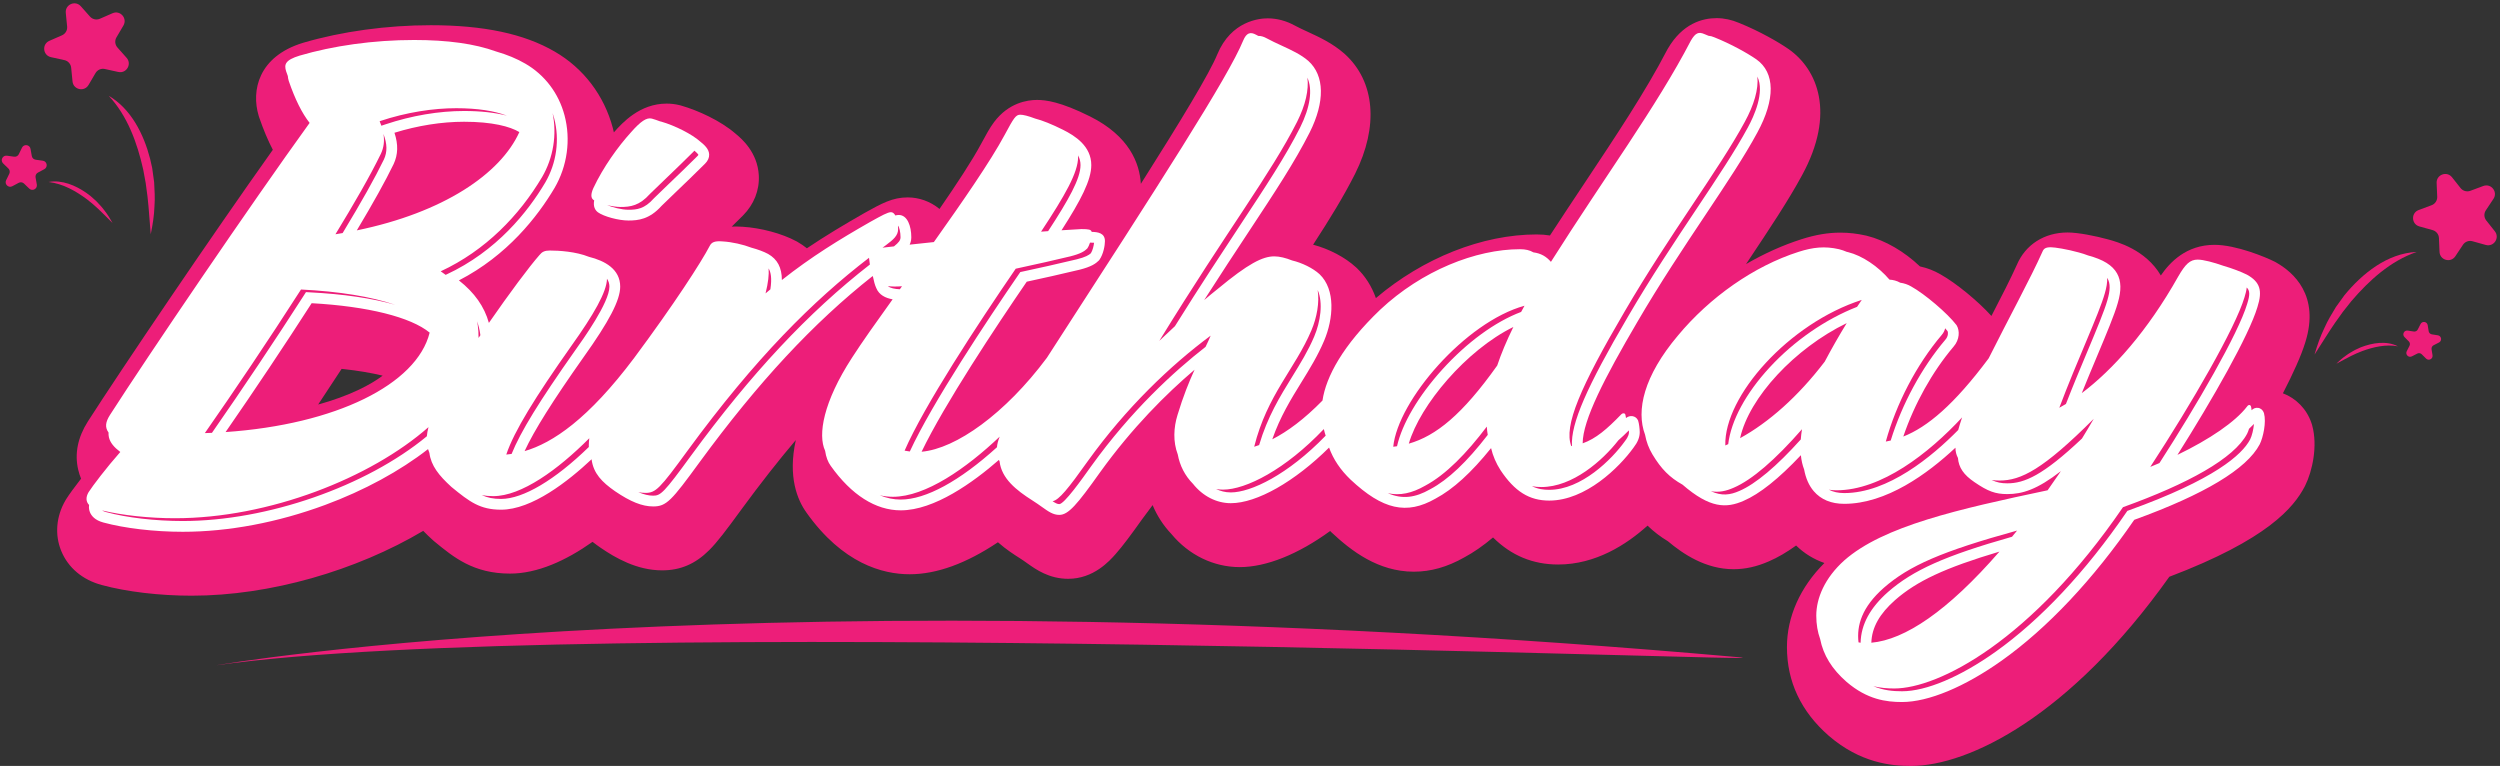
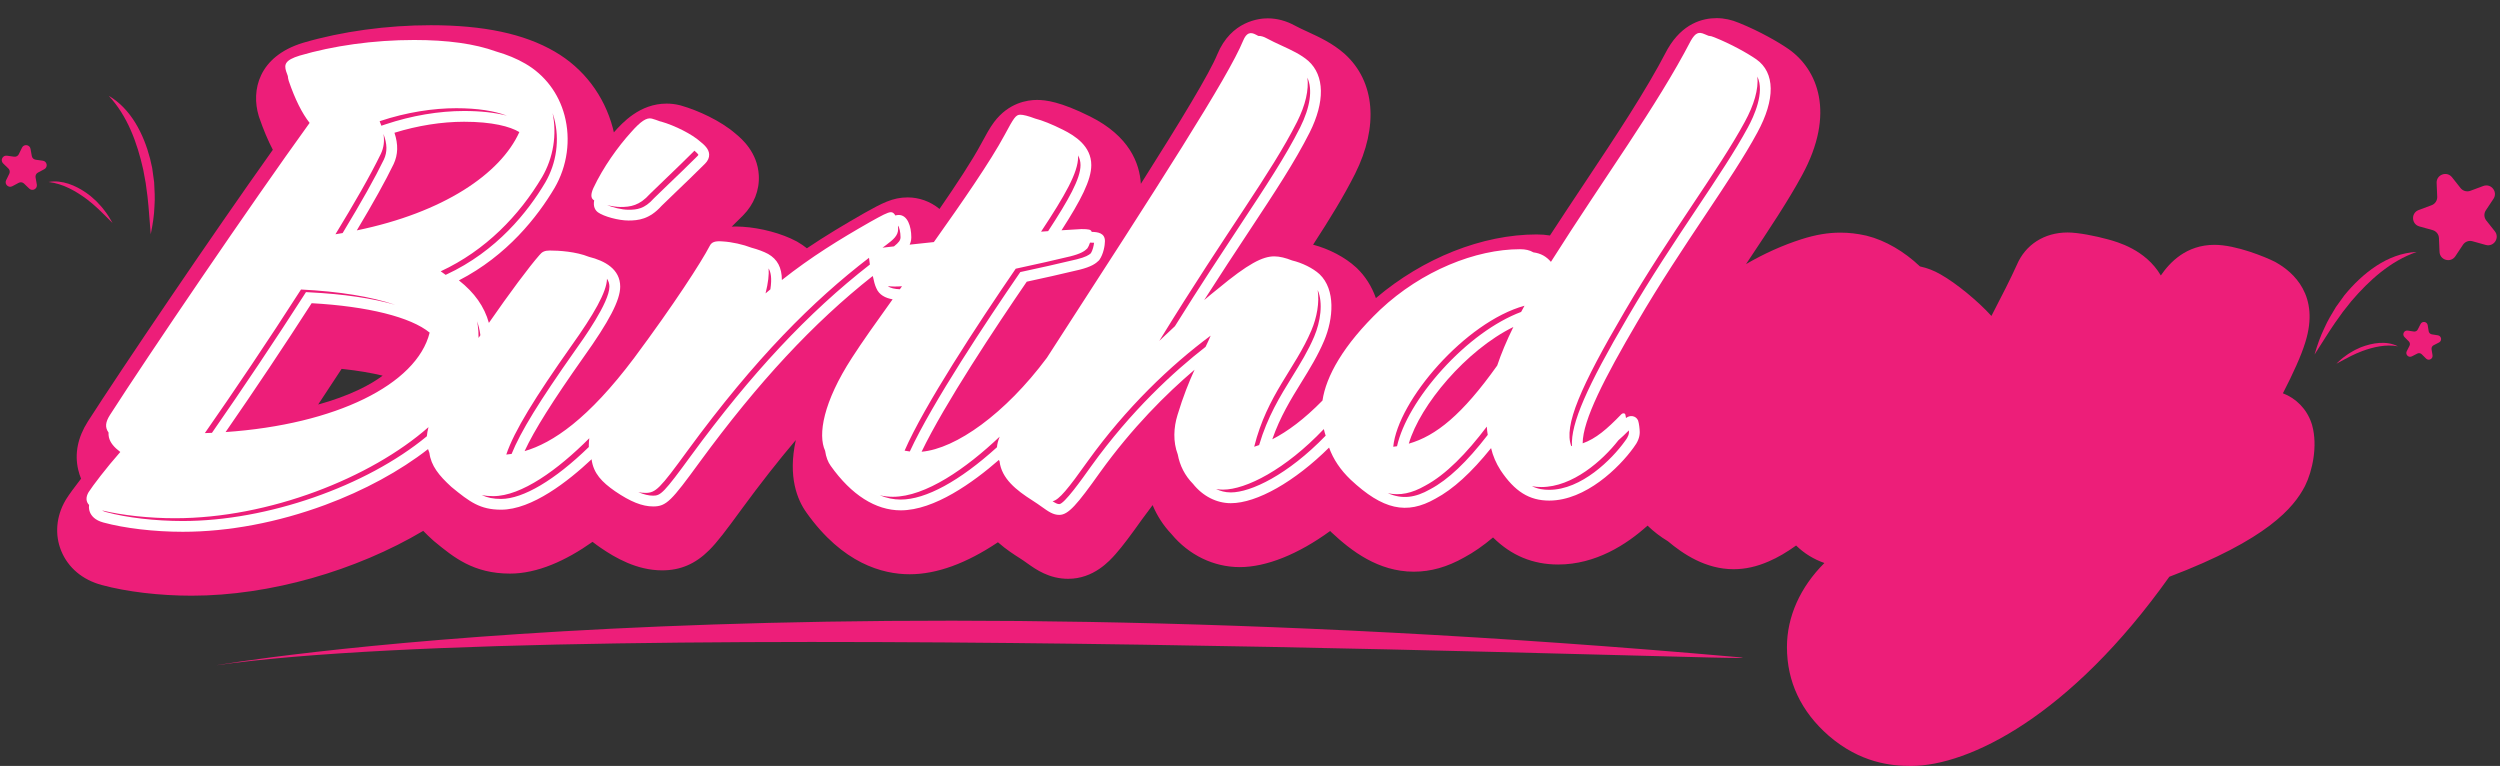
<svg xmlns="http://www.w3.org/2000/svg" height="918.6" preserveAspectRatio="xMidYMid meet" version="1.0" viewBox="5.6 1080.2 2998.3 918.6" width="2998.3" zoomAndPan="magnify">
  <rect x="5.6" y="1080.2" width="2998.3" height="918.6" fill="#333333" stroke="none" />
  <g id="change1_1">
    <path d="M2778.722,1590.696l-0.403-1.481l-0.486-1.454c-5.638-16.917-18.438-29.865-34.308-35.874 c12.507-24.226,22.174-45.632,26.904-61.284c17.619-56.12-14.393-84.01-35.089-95.651l-1.175-0.662l-1.206-0.603 c-10.307-5.154-45.566-19.866-71.49-19.866c-33.995,0-53.717,21.204-64.335,36.726c-18.239-30.972-52.14-40.24-63.725-43.349 c-14.303-3.955-35.356-8.184-48.068-8.184c-27.905,0-50.566,14.492-60.913,38.857c-6.945,15.547-18.18,37.496-30.469,61.248 c-16.306-17.94-42.254-39.339-61.183-49.949c-7.614-4.425-15.893-7.604-24.515-9.451c-18.764-17.849-41.539-31.209-63.563-36.715 l-0.578-0.145l-0.582-0.132c-10.478-2.381-20.512-3.539-30.672-3.539c-14.932,0-29.761,2.506-46.698,7.895 c-22.519,7.18-44.943,17.307-66.55,29.85c0.886-1.328,1.776-2.665,2.654-3.981c25.792-38.685,48.07-72.101,64.598-102.665 c40.61-74.527,18.37-126.916-15.996-151.099l-0.346-0.241c-11.843-8.2-34.412-21.265-59.295-31.298 c-8.914-3.792-17.965-5.713-26.924-5.713c-16.917,0-40.799,6.364-58.489,36.686l-0.686,1.176l-0.626,1.208 c-25.228,48.588-61.02,102.393-98.913,159.357c-13.468,20.247-27.201,40.894-41.12,62.251c-4.932-0.815-10.207-1.261-15.852-1.261 c-65.313,0-136.306,28.302-192.905,76.33c-4.895-13.88-12.593-26.208-23.016-36.135l-0.776-0.725 c-13.457-12.333-32.511-22.145-51.495-27.185c20.226-31.153,36.403-57.459,50.223-84.759l0.122-0.246 c28.503-57.011,23.92-110.685-12.262-143.578l-0.783-0.698c-14.165-12.395-30.067-19.72-44.097-26.183 c-5.427-2.5-10.557-4.863-14.836-7.19c-10.606-5.839-21.664-8.799-32.873-8.799c-9.947,0-43.699,3.103-60.338,43.034l-0.108,0.261 c-9.332,22.722-42.948,78.332-91.651,155.215c-1.461-24.845-13.83-57.309-60.803-80.796c-35.615-17.807-53.41-19.866-63.696-19.866 c-11.8,0-34.187,3.456-51.547,26.603c-5.069,6.759-9.324,14.526-15.883,26.708c-10.488,19.546-29.077,47.762-49.549,77.435 c-11.121-9.16-24.642-13.846-38.103-13.846c-18.227,0-30.862,7.02-51.794,18.649l-0.581,0.327 c-24.19,13.823-46.616,27.285-68.556,42.048c-3.39-2.739-7.172-5.345-11.395-7.758l-0.605-0.346l-0.614-0.33 c-17.177-9.25-42.403-16.044-64.479-17.392c-2.795-0.215-5.407-0.32-7.96-0.32c-1.761,0-3.462,0.069-5.134,0.171 c4.426-4.316,8.908-8.725,13.308-13.125c13.369-13.369,20.185-30.59,19.194-48.49c-1.52-27.44-20.391-43.819-28.108-50.056 c-17.677-15.36-45.075-27.816-64.874-33.473l-0.885-0.253l-0.893-0.223c-5.146-1.287-10.443-1.94-15.741-1.94 c-32.078,0-52.914,22.737-63.315,34.504c-0.394-1.716-0.772-3.435-1.224-5.14c-10.383-39.145-35.149-71.726-69.736-91.748 c-36.545-21.281-85.14-31.627-148.548-31.627c-52.576,0-106.829,7.441-152.765,20.951l-0.498,0.148 c-53.753,16.359-62.271,57.356-53.232,87.493l0.323,1.078l0.367,1.063c5.047,14.639,10.435,27.457,16.294,38.673 c-74.133,104.211-181.552,263.009-221.763,325.711l-0.205,0.322c-12.063,19.101-15.916,38.506-11.45,57.68 c0.883,3.793,2.043,7.361,3.426,10.723c-7.642,9.8-13.999,18.53-17.596,24.182l-0.572,0.9l-0.537,0.922 c-11.197,19.193-13.028,41.334-5.026,60.744c8.295,20.12,25.521,34.594,48.517,40.77c29.948,8.149,69.274,12.82,107.924,12.82 c94.004,0,197.336-30.095,277.659-77.756c4.356,4.561,8.412,8.258,11.552,11.119l1.048,0.954l1.094,0.9 c22.914,18.822,46.608,38.286,90.433,38.286c32.789,0,66.95-15.494,98.934-38.089c3.797,2.992,7.187,5.353,9.762,7.144l0.429,0.295 c16.846,11.486,42.766,26.755,73.235,26.755c22.007,0,39.974-7.715,56.54-24.283c9.525-9.524,19.67-22.845,38.728-48.995 c22.149-30.238,43.711-57.759,65.1-83.016c-0.028,0.127-0.062,0.256-0.09,0.383c-9.495,43.591,1.753,71.246,12.98,86.844 c43.378,60.948,91.18,73.743,123.66,73.743c32.317,0,67.771-12.876,105.835-38.371c10.016,8.811,19.802,15.023,25.949,18.916 c3.392,2.144,6.244,4.174,9.264,6.326c10.391,7.402,26.096,18.586,49.099,18.586c30.523,0,49.599-21.529,56.78-29.633 c8.834-9.969,19.121-23.93,31.844-41.818c4.175-5.802,8.377-11.436,12.594-16.91c5.299,12.7,12.865,24.434,22.587,34.72 c20.969,25.217,50.653,39.613,81.937,39.613c31.72,0,69.997-15.346,108.389-43.296c0.481,0.471,0.931,0.953,1.419,1.422l0.5,0.475 c23.354,21.83,55.655,46.887,98.49,46.887c20.255,0,39.98-5.573,60.269-17.031c11.528-6.203,23.05-14.183,34.661-24.031 c21.99,21.79,47.778,32.456,78.142,32.456c44.909,0,82.059-23.974,107.153-46.641c7.358,7.136,15.41,13.295,24.436,18.743 c18.341,15.362,45.278,33.539,78.794,33.539c13.976,0,27.826-3.087,42.334-9.438c10.457-4.506,21.313-10.815,32.65-18.991 c9.568,9.425,21.079,16.492,33.928,20.984c-29.043,28.967-44.932,64.445-44.932,100.812c0,41.47,16.842,77.235,50.055,106.299 l0.43,0.373c37.557,32.189,74.108,35.912,98.333,35.912c69.359,0,190.941-59.77,309.756-226.875 c117.67-44.68,149.058-82.905,162.354-108.166l0.527-1.03C2778.948,1645.123,2785.376,1615.09,2778.722,1590.696z M436.075,1547.535 c-14.477,6.9-30.926,12.869-48.905,17.817c9.583-14.417,19.021-28.758,28.144-42.77c20.342,2.124,36.578,5.062,49.233,8.151 C457.132,1536.27,447.739,1541.976,436.075,1547.535z" fill="#ED1E79" />
  </g>
  <g id="change1_2">
    <path d="M264.743,1878.119c0,0,652.749-113.707,1826.76-9.648C2186.618,1876.902,697.348,1816.615,264.743,1878.119z" fill="#ED1E79" />
  </g>
  <g fill="#FFF" id="change2_1">
    <path d="M717.216,1319.857c0.301,0.215,0.648,0.433,1.013,0.652c-1.486,7.677,1.361,11.966,4.472,14.3l0.122,0.089 c7.035,5.024,24.764,9.775,36.482,9.775c11.631,0,25.25-1.365,39.761-17.607c3.74-3.733,9.695-9.433,16.577-16.021 c10.42-9.972,23.387-22.384,35.509-34.505c3.511-3.512,5.181-7.297,4.962-11.248c-0.357-6.444-5.506-11.133-10.796-15.375 c-9.606-8.645-30.115-19.112-46.833-23.888l-0.207-0.056c-0.336-0.084-0.668-0.128-1.001-0.19 c-3.356-1.284-6.699-2.422-9.921-3.342c-6.235-1.559-13.249,3.117-24.938,16.366c-15.587,17.145-33.511,42.083-45.201,67.022 C714.099,1312.843,714.099,1317.519,717.216,1319.857z M843.198,1265.939c-0.099,0.205-0.39,0.696-1.171,1.476 c-12.021,12.022-24.931,24.379-35.305,34.308c-7.018,6.717-13.079,12.518-16.909,16.349l-0.26,0.276 c-11.033,12.412-20.226,13.422-30.248,13.422c-8.209,0-19.529-2.977-25.645-5.62c5.552,1.361,11.454,2.281,16.288,2.281 c11.69,0,22.6-1.559,35.069-15.587c9.352-9.351,31.953-30.394,52.215-50.656c0.432-0.432,0.805-0.855,1.142-1.274 C842.075,1264,842.995,1265.394,843.198,1265.939z" />
    <path d="M1969.899,1583.942c-1.242-2.482-3.552-4.164-6.336-4.617c-2.765-0.444-5.624,0.384-7.87,2.224 c-0.27-1.843-0.594-3.528-0.922-4.513c-0.779-1.559-3.118-1.559-4.677,0c-17.16,17.773-30.477,29.254-46.369,34.875 c0.044-27.691,26.232-78.496,65.197-144.967c27.649-47.4,56.503-90.678,81.96-128.862c25.144-37.714,46.858-70.285,62.305-98.862 c21.803-39.969,21.376-71.991-1.211-87.885c-10.628-7.359-30.285-18.356-50.27-26.362c-2.6-1.142-4.938-1.711-7.072-1.86 c-1.592-0.677-3.188-1.344-4.785-1.983c-7.013-3.118-10.91-1.559-16.366,7.794c-40.971,78.91-104.106,164.475-167.825,265.312 c-5.528-6.377-11.917-10.178-21.049-11.379c-4.372-2.624-9.448-3.77-16.087-3.77c-52.995,0-117.679,25.718-167.556,72.478 c-44.676,42.613-65.093,80.372-69.294,109.011c-21.889,22.321-41.797,37.087-60.203,46.485c9.43-27.052,22.33-47.992,34.896-68.352 c10.088-16.347,19.617-31.786,27.289-49.893c11.211-26.426,13.893-61.309-5.474-79.756c-8.025-7.353-21.1-13.684-32.983-16.498 c-7.353-2.98-15.073-4.902-21.259-4.902c-14.028,0-31.174,8.573-67.802,38.967c-5.219,4.132-10.633,8.584-16.369,13.458 c20.133-31.5,37.897-58.418,53.305-81.764c32.087-48.617,55.268-83.743,73.271-119.306c18.411-36.828,17.891-68.025-1.523-85.672 c-8.849-7.744-20.273-13.007-32.366-18.577c-5.969-2.75-12.14-5.593-17.846-8.705c-3.568-1.982-6.838-2.888-9.906-2.78 c-0.866-0.452-1.73-0.905-2.585-1.372c-7.015-3.897-11.69-2.338-15.587,7.014c-17.925,43.642-98.196,168.335-235.357,380.312 c-0.016,0.025-0.031,0.048-0.047,0.073c-49.912,67.019-109.057,109.088-150.242,112.654 c27.568-57.338,89.323-150.234,126.11-203.931c19.48-4.156,40.153-8.843,63.164-14.322c14.307-3.576,19.634-7.424,23.26-11.048 l0.689-0.813c4.849-6.79,6.657-17.375,6.657-22.453c0-9.787-8.457-10.966-15.929-11.108c-0.585-2.762-3.482-3.36-12.349-3.36 c-6.517,0.434-14.49,0.869-23.779,1.439c23.205-36.08,35.69-60.102,35.69-78.153c0-22.783-19.382-35.109-33.96-42.398 c-13.333-6.666-24.898-11.291-33.311-13.404c-8.143-3.091-14.313-4.645-17.898-4.645c-5.455,0-7.793,3.897-18.703,24.159 c-17.146,31.953-50.656,80.271-84.947,128.589c-9.963,1.031-19.61,2.062-29.033,3.092c1.246-2.628,1.983-5.551,1.983-8.888 c0-13.296-4.646-26.713-15.024-26.713c-1.287,0-2.635,0.205-4.134,0.615c-1.3-2.37-3.012-3.955-5.223-3.955 c-3.896,0-10.91,3.896-24.938,11.69c-36.913,21.094-70.49,41.661-105.901,69.657c-0.073-15.083-5.424-24.925-16.507-31.256 c-5.275-2.841-12.346-5.44-19.898-7.474c-10.163-3.912-23.577-6.935-34.601-7.547c-9.352-0.779-13.249,0.779-15.587,5.455 c-10.131,19.483-42.863,70.141-90.401,134.046c-0.048,0.064-0.094,0.126-0.142,0.19c-55.037,73.331-97.743,101.979-131.457,111.811 c11.58-25,33.708-60.148,70.615-112.488c30.886-43.243,44.064-68.604,44.064-84.801c0-20.971-18.368-30.999-37.513-35.758 c-15.677-6.314-35.942-7.544-46.877-7.544c-6.235,0-9.352,1.559-12.469,5.455c-12.366,14.052-36.084,45.947-60.626,81.347 c-5.374-19.474-17.228-36.294-35.943-50.984c57.969-29.893,94.197-76.278,114.701-110.841 c15.32-26.263,19.682-58.005,11.968-87.088c-7.036-26.528-23.743-48.556-47.022-62.014c-10.196-5.948-21.883-10.793-35.096-14.604 c-25.62-9.288-58.154-13.773-98.309-13.773c-49.097,0-97.416,7.014-137.162,18.704c-17.924,5.455-18.703,10.91-16.366,18.704 c0.673,1.953,1.371,3.896,2.081,5.831c0.127,1.816,0.476,3.74,1.098,5.813l0.081,0.25c7.561,21.929,15.793,38.468,24.967,50.142 c-70.825,97.988-194.246,279.781-239.424,350.228c-5.347,8.466-6.353,14.64-1.727,21.142c-0.123,1.849-0.002,3.76,0.455,5.722 c1.516,6.51,6.278,11.995,13.632,17.582c-16.729,18.957-33.236,40.685-38.078,48.295c-3.497,5.994-3.133,11.34,0.645,15.232 c-0.491,3.644,0.18,6.635,1.082,8.822c1.678,4.07,5.833,9.495,16.066,12.224c25.574,6.974,61.169,11.137,95.216,11.137 c54.758,0,113.786-11.13,170.703-32.188c46.809-17.318,89.941-40.78,123.462-66.963c0.461,1.547,0.989,3.071,1.641,4.558 c1.932,15.288,11.398,27.114,26.302,40.693l0.25,0.216c21.746,17.864,34.265,27.185,59.427,27.185 c36.98,0,80.415-34.067,108.509-60.455c0.006,0.013,0.011,0.026,0.017,0.04c2.15,16.875,12.487,27.38,28.116,38.253 c18.529,12.633,32.629,18.267,45.719,18.267c15.966,0,21.899-6.698,55.861-53.295c70.055-95.644,136.214-166.824,207.411-223.045 c0.123,0.33,0.247,0.647,0.373,0.95c1.001,5.075,2.352,10.209,4.006,13.627c3.369,8.117,10.966,11.832,19.54,13.36 c-19.591,27.253-36.923,51.697-48.727,70.061c-34.476,53.149-41.136,92.381-32.209,111.628c1.063,7.518,3.434,13.538,6.693,18.019 c24.807,34.915,53.843,53.371,83.971,53.371c40.33,0,86.835-33.492,117.759-60.479c0.231,0.576,0.514,1.138,0.777,1.706 c2.327,20.607,20.134,34.708,39.33,46.865c4.541,2.868,8.247,5.508,11.518,7.838c7.766,5.53,13.376,9.526,20.762,9.526 c10.872,0,21.228-12.116,48.879-51.002c38.6-53.647,79.419-94.245,113.393-123.117c-6.541,14.303-13.653,31.722-20.439,54.224 c-4.701,15.148-5.54,32.045,0.277,47.409c2.438,13.36,8.573,25.444,18.274,35.254c11.724,14.752,28.235,23.203,45.359,23.203 c31.263,0,76.724-25.912,117.833-66.708c5.071,14.071,13.578,26.728,25.833,38.472c38.641,36.121,67.194,42.507,101.815,22.762 c21.027-11.193,42.916-31.075,66.648-60.588c2.183,9.343,5.948,18.116,11.378,26.56c17.002,25.502,34.455,36.384,58.363,36.384 c43.728,0,84.037-39.787,101.025-63.374c5.129-6.621,7.517-12.556,7.517-18.672c0-3.652-0.842-10.592-1.888-13.729 L1969.899,1583.942z M2101.848,1233.061c-15.175,28.075-36.736,60.416-61.702,97.863c-25.558,38.335-54.525,81.784-82.363,129.507 c-49.078,83.721-68.469,127.767-66.884,154.657c-0.274,0.041-0.536,0.098-0.812,0.136c-9.351-24.159,10.91-70.918,63.905-161.321 c54.552-93.519,113.003-169.893,144.175-227.564c11.061-20.277,16.666-39.189,15.053-54.323 C2122.389,1190.925,2109.049,1219.858,2101.848,1233.061z M1833.974,1446.889c-1.398,2.5-2.726,4.96-4.055,7.418 c-31.03,11.676-64.882,36.296-94.632,69.157c-28.575,31.562-48.214,65.083-54.192,91.91c-1.509,0.233-3.023,0.448-4.545,0.628 C1682.005,1560.669,1763.056,1466.371,1833.974,1446.889z M1801.243,1518.586c-41.963,59.009-73.445,84.365-106.048,93.713 c13.53-46.517,69.095-112.33,125.405-139.938C1812.416,1489,1805.936,1504.506,1801.243,1518.586z M1581.773,1483.777 c-7.29,17.203-16.568,32.238-26.391,48.152c-14.621,23.689-29.677,48.146-39.689,82.049c-1.987,0.727-3.964,1.415-5.917,2.023 c15.587-62.346,49.097-93.518,68.58-139.5c6.67-15.722,9.834-33.477,7.556-48.47 C1592.675,1443.512,1589.196,1466.278,1581.773,1483.777z M1564.812,1233.215c-17.652,34.872-40.662,69.739-72.512,117.996 c-21.331,32.32-47.172,71.482-77.576,120.181c-5.849,5.423-12.053,11.244-18.731,17.579 c83.388-135.603,133.265-199.508,165.219-262.633c10.155-20.312,14.245-38.407,12.37-53.047 C1579.985,1187.687,1577.068,1208.703,1564.812,1233.215z M1313.893,1383.922c-2.265,2.12-6.226,4.609-16.796,7.252 c-23.833,5.674-45.196,10.506-65.308,14.772l-2.523,0.536l-1.459,2.126c-37.902,55.249-104.044,154.591-131.062,213.07 c-2.307-0.283-4.443-0.639-6.24-0.998c23.38-53.774,87.285-151.19,133.264-218.213c25.718-5.455,49.098-10.911,65.464-14.807 c12.469-3.117,17.145-6.235,20.263-9.352c1.432-2.005,2.546-4.537,3.385-7.131c2.262,0.017,3.828,0.083,4.851,0.17 C1317.344,1374.927,1316.042,1380.593,1313.893,1383.922z M1262.646,1357.42c-2.749,0.194-5.57,0.401-8.482,0.624 c28.836-43.642,44.422-70.919,44.422-89.623c0-0.645-0.05-1.266-0.086-1.894c2.014,3.628,2.991,7.476,2.991,11.685 C1301.491,1294.357,1287.32,1319.69,1262.646,1357.42z M1082.818,1351.018c1.255,1.804,2.805,7.379,2.805,13.7 c0,3.629-2.08,6.333-7.884,10.977c-4.62,0.521-9.196,1.042-13.728,1.564c1.3-0.951,2.6-1.91,3.899-2.849 c9.351-7.014,14.807-11.69,14.807-19.483c0-1.186-0.061-2.486-0.175-3.828C1082.632,1351.073,1082.734,1351.039,1082.818,1351.018z M929.516,1427.217c-1.922,1.606-3.844,3.208-5.781,4.864c3.253-13.014,4.257-22.654,3.66-29.956 C930.022,1406.423,931.569,1413.733,929.516,1427.217z M694.804,1501.281c-42.231,59.89-64.936,96.808-75.637,123.332 c-2.166,0.312-4.296,0.562-6.381,0.74c9.352-28.054,35.069-69.359,77.933-130.147c27.091-37.928,42.633-65.08,42.843-80.719 c1.839,2.717,2.925,5.838,2.925,9.458C736.487,1442.921,705.131,1486.823,694.804,1501.281z M520.903,1479.134 c-15.551,62.293-112.732,110.132-244.748,119.251c34.641-50.005,71.595-105.328,103.21-154.55 C446.801,1447.575,498.336,1460.534,520.903,1479.134z M376.282,1430.752l-3.735-0.187l-2.019,3.149 c-33.717,52.598-73.804,112.541-110.724,165.595c-2.835,0.124-5.679,0.237-8.542,0.326c34.29-49.098,76.373-111.444,115.34-172.231 c45.823,2.292,84.628,8.629,112.955,18.369C452.331,1437.947,417.467,1432.812,376.282,1430.752z M407.907,1361.161 c21.821-35.849,41.304-69.36,54.553-96.636c3.481-7.459,4.412-15.24,3.019-23.739c4.582,12.144,4.722,21.74,0.536,30.711 c-10.687,22.003-26.487,50.181-49.478,88.217C413.676,1360.209,410.816,1360.704,407.907,1361.161z M477.663,1277.044 c5.34-11.441,5.695-23.533,1.022-37.626c27.954-8.649,56.697-13.203,83.534-13.203c33.777,0,55.098,5.685,66.25,12.386 c-22.572,50.026-90.959,96.508-194.944,117.9C453.543,1323.047,467.721,1297.515,477.663,1277.044z M562.219,1213.312 c-30.256,0-62.76,5.504-94.001,15.917l-5.246,1.749c-0.605-1.772-1.296-3.578-2.071-5.42c32.732-10.91,64.684-15.586,91.96-15.586 c24.945,0,46.046,3.198,60.668,8.972C599.555,1215.272,582.174,1213.312,562.219,1213.312z M581.705,1482.295 c-0.725,1.066-1.451,2.132-2.175,3.2c0.059-5.025-0.248-10.099-0.952-15.227c-0.224-1.609-0.499-3.187-0.804-4.746 c1.754,4.916,3.023,10.035,3.769,15.414C581.607,1481.388,581.65,1481.842,581.705,1482.295z M659.542,1299.08 c-20.673,34.849-58.055,82.297-118.741,110.441l-0.693,0.321c-1.933-1.445-3.903-2.872-5.95-4.259 c53.774-24.938,94.299-67.022,121.576-113.003c13.62-23.349,17.911-51.167,12.586-76.759c0.67,1.979,1.301,3.978,1.842,6.02 C677.001,1247.632,673.122,1275.799,659.542,1299.08z M224.77,1705.068c-32.966,0-67.291-3.994-91.856-10.693 c-1.971-0.526-3.635-1.212-4.91-2.003c25.003,6.027,57.194,9.355,87.408,9.355c112.973,0,234.904-48.341,304.081-109.266 c-1.048,3.923-1.668,7.541-1.966,10.966C444.751,1663.582,325.985,1705.068,224.77,1705.068z M606.556,1678.571 c-9.226,0-16.202-1.371-23.202-4.598c4.194,0.833,8.709,1.258,13.845,1.258c33.669,0,77.422-31.55,115.174-69.473 c-0.403,2.937-0.615,5.827-0.615,8.686c0,0.626,0.033,1.224,0.054,1.832C671.062,1655.944,632.945,1678.571,606.556,1678.571z M834.358,1626.67c-32.611,44.745-36.434,48.005-45.442,48.005c-5.306,0-11.167-1.393-17.813-4.251 c2.922,0.602,5.734,0.911,8.456,0.911c12.469,0,17.145-4.677,50.656-50.656c81.448-111.197,150.667-179.906,217.602-231.292 c0.196,2.283,0.557,5.117,1.044,8.074C974.939,1454.99,906.656,1527.966,834.358,1626.67z M1070.459,1423.378 c4.62,0.563,10.213,0.627,16.929,0.129c-0.871,1.208-1.731,2.402-2.596,3.602 C1078.855,1426.851,1073.451,1425.828,1070.459,1423.378z M1060.696,1674.164c5.119,1.2,10.378,1.846,15.782,1.846 c39.224,0,87.95-34.123,128.057-72.107c-2.069,5.189-2.983,9.118-3.264,12.69c-44.696,40.547-85.435,62.758-115.436,62.758 C1077.294,1679.35,1068.909,1677.595,1060.696,1674.164z M1314.366,1639.201c-11.333,15.938-32.431,45.605-38.384,45.605 c-2.157,0-4.562-1.199-8.004-3.475c7.719-1.437,18.758-15.094,42.289-48.184c45.981-63.905,98.974-114.561,147.292-150.41 c-1.737,4.263-3.797,8.692-6.096,13.443C1413.54,1525.732,1362.256,1572.643,1314.366,1639.201z M1481.724,1670.778 c-6.781,0-12.693-1.698-17.705-4.116c2.681,0.488,5.458,0.776,8.348,0.776c27.528,0,74.888-24.148,120.93-72.649 c0.616,2.727,1.358,5.358,2.195,7.922C1550.035,1649.691,1505.772,1670.778,1481.724,1670.778z M1721.069,1666.856l-0.175,0.095 c-18.069,10.324-33.592,12.239-50.848,4.755c14.552,3.138,28.795,0.139,44.691-8.945c24.938-13.249,49.877-38.967,74.036-70.918 c0.173,3.469,0.569,6.76,1.111,9.937C1764.851,1634.242,1742.305,1655.573,1721.069,1666.856z M1954.359,1609.363l-0.146,0.196 c-15.511,21.579-52.052,58.102-90.618,58.102c-6.573,0-13.455-0.807-20.737-4.37c3.689,0.709,7.471,1.03,11.38,1.03 c37.308,0,73.243-31.588,92.335-56.089c4.07-3.564,8.22-7.502,12.564-11.864c0.061,0.799,0.097,1.539,0.097,2.149 C1959.234,1599.77,1959.234,1603.098,1954.359,1609.363z" />
-     <path d="M2720.851,1575.778l-0.104-0.342c-1.125-3.373-3.762-5.651-7.055-6.091 c-2.831-0.387-5.595,0.684-7.723,2.866c-0.117-1.652-0.335-3.191-0.699-4.527c-0.779-2.338-3.116-2.338-4.675,0 c-14.148,18.453-44.807,39.331-83.537,58.04c42.039-66.511,85.796-143.215,95.923-177.221c6.338-19.923,3.111-30.063-12.336-38.751 l-0.277-0.148c-7.271-3.636-18.05-7.676-28.169-10.604c-11.473-4.076-24.177-7.445-30.835-7.445 c-9.351,0-14.806,5.456-23.379,20.263c-36.761,65.423-78.498,111.896-115.663,139.857c6.25-15.522,12.584-30.624,18.44-44.577 c11.179-26.632,20.833-49.635,24.705-63.405c4.484-15.244,4.212-26.551-0.857-35.585c-5.506-9.814-16.575-16.667-34.778-21.55 c-0.026-0.007-0.053-0.014-0.079-0.022c-3.28-1.282-6.938-2.463-11.004-3.554c-14.028-3.897-28.836-6.235-33.512-6.235 c-6.234,0-8.572,1.559-10.131,5.455c-13.742,30.921-41.389,81.62-64.458,127.773c-41.672,55.832-73.406,82.311-102.378,93.806 c13.327-39.201,34.771-77.722,60.257-107.784c7.435-8.496,7.537-19.256,3.795-25.493l-0.407-0.599 c-10.649-13.929-37.924-37.153-54.127-46.099c-4-2.379-8.503-3.889-13.175-4.534c-4.257-2.412-8.717-3.476-12.887-3.673 c-13.864-16.132-32.624-28.731-49.758-33.014c-0.475-0.108-0.943-0.198-1.415-0.299c-3.138-1.329-6.276-2.427-9.372-3.201 c-17.146-3.896-31.174-2.337-48.318,3.118c-53.774,17.145-106.769,54.553-144.956,100.534 c-40.862,48.479-50.315,89.564-39.337,118.897c1.537,8.402,4.469,16.306,8.873,23.582c10.451,17.419,20.615,27.649,36.103,36.288 c32.852,28.461,52.44,28.49,73.283,19.317c19.118-8.192,42.148-26.566,68.605-54.666c0.643,6.318,1.931,12.043,3.897,17.076 c1.934,10.54,5.777,19.306,11.501,26.005c8.631,10.102,20.942,15.225,36.589,15.225c50.404,0,99.751-35.836,133.364-67.297 c0.117,4.76,1.11,8.73,3.023,12.274c0.955,11.643,6.914,20.244,19.729,28.958c16.3,11.152,25.156,14.376,39.492,14.376 c17.909,0,35.704-5.331,64.273-27.532c-5.252,7.764-10.572,15.436-15.958,22.978c-106.769,22.6-197.169,42.864-243.93,84.167 c-23.38,21.043-33.51,45.202-33.51,66.243c0,10.452,1.658,19.662,4.637,27.953c3.823,19.4,14.124,36.047,31.694,51.421 c24.832,21.284,47.575,24.154,66.546,24.154c31.563,0,75.143-18.118,119.566-49.706c54.824-38.986,109.739-97.333,158.903-168.816 c84.298-30.535,134.906-60.957,150.477-90.541C2719.857,1604.819,2723.808,1586.622,2720.851,1575.778z M2418.654,1723.944 c-80.301,22.799-118.668,40.017-148.615,66.128c-21.611,19.066-32.464,39.108-32.99,60.989c-0.794-0.113-1.61-0.261-2.494-0.482 c-2.338-20.262,3.897-42.083,30.395-65.462c30.393-26.497,69.359-43.643,159.762-68.582 C2422.68,1719.049,2420.664,1721.506,2418.654,1723.944z M2249.94,1851.026c0.531-18.165,9.789-34.65,28.606-51.255 c25.981-22.65,59.336-38.425,125.044-58.016C2341.31,1813.389,2289.937,1847.517,2249.94,1851.026z M2700.65,1444.705 c-10.677,35.843-60.635,121.752-105.178,190.857c-3.62,1.556-7.284,3.092-10.998,4.599 c49.877-76.374,102.092-166.777,113.002-203.405c1.461-4.594,2.343-8.442,2.641-11.776 C2703.88,1428.602,2704.256,1433.365,2700.65,1444.705z M2533.067,1440.125c-3.677,13.079-13.189,35.739-24.204,61.979 c-8.09,19.275-17.085,40.725-25.544,62.541c-2.688,1.638-5.34,3.173-7.95,4.597c21.041-56.113,47.539-112.223,54.552-137.162 c2.067-7.025,3.079-13.166,2.875-18.569c0.194,0.301,0.389,0.601,0.562,0.91 C2536.611,1420.222,2536.525,1428.365,2533.067,1440.125z M2341.375,1477.371c0.805,1.721,0.857,6.225-2.626,10.206 c-28.487,33.603-52.081,77.232-65.593,120.971c-1.96,0.462-3.915,0.873-5.864,1.22c12.469-45.202,36.628-91.961,67.021-127.81 c2.231-2.55,3.537-5.357,4.157-8.055C2339.53,1475.109,2340.528,1476.282,2341.375,1477.371z M2238.456,1439.874 c-1.84,2.658-3.722,5.442-5.632,8.324c-37.778,14.767-75.395,40.711-104.899,72.689c-28.676,31.082-46.278,63.91-49.649,91.968 c-1.159,0.527-2.323,1.09-3.479,1.589C2073.239,1555.215,2151.172,1467.93,2238.456,1439.874z M2194.034,1513.91 c-31.883,41.846-67.158,72.891-101.491,91.777c10.79-48.855,65.56-107.687,127.859-137.973 C2211.439,1482.315,2202.328,1498.243,2194.034,1513.91z M2091.688,1668.987c-11.027,4.851-21.023,6.345-34.218,0.318 c9.709,1.776,18.327-0.188,27.458-4.205c21.821-9.351,49.877-33.51,81.83-70.139c-0.669,4.236-1.151,8.327-1.45,12.268 C2136.444,1639.382,2111.106,1660.663,2091.688,1668.987z M2198.986,1667.497c2.845,0.473,5.867,0.72,9.076,0.72 c53.92,0,110.592-44.147,150.756-87.471c-0.112,0.316-0.24,0.652-0.349,0.966c-1.741,5.224-3.183,9.916-4.341,14.185 c-31.48,31.959-84.144,75.661-136.709,75.661C2210.238,1671.557,2204.082,1670.187,2198.986,1667.497z M2413.026,1659.868 c-7.197,0-12.482-0.975-18.877-4.062c2.949,0.5,6.045,0.722,9.52,0.722c25.718,0,52.215-13.249,113.003-74.036 c-4.603,7.95-9.325,15.838-14.138,23.661C2455.562,1650.522,2433.444,1659.868,2413.026,1659.868z M2704.241,1607.202 c-9.679,18.393-42.75,48.07-145.327,84.999l-1.962,0.706l-1.177,1.721c-48.615,71.026-102.874,128.879-156.91,167.306 c-42.29,30.072-83.144,47.319-112.088,47.319c-10.798,0-22.24-0.987-34.496-6.107c8.451,2.083,16.796,2.767,25.139,2.767 c52.993,0,164.437-56.89,274.323-217.433c77.931-28.056,133.264-58.449,148.851-88.064c0.824-1.649,1.608-3.695,2.319-5.956 c2.112-1.948,4.093-3.884,5.913-5.8C2708.257,1595.32,2706.387,1602.909,2704.241,1607.202z" />
  </g>
  <g id="change1_3">
-     <path d="M102.531,1087.7l10.993,12.383c2.975,3.35,7.768,4.405,11.874,2.611l15.174-6.629 c9.181-4.011,18.13,6.07,13.06,14.711l-8.38,14.282c-2.267,3.864-1.788,8.749,1.186,12.1l10.993,12.383 c6.651,7.492-0.17,19.118-9.955,16.967l-16.172-3.556c-4.376-0.962-8.874,1.003-11.141,4.867l-8.38,14.282 c-5.07,8.641-18.235,5.746-19.212-4.225l-1.615-16.48c-0.437-4.459-3.696-8.129-8.072-9.092l-16.172-3.556 c-9.785-2.152-11.1-15.567-1.919-19.578l15.174-6.629c4.106-1.794,6.59-6.027,6.152-10.486l-1.615-16.48 C83.527,1085.604,95.879,1080.208,102.531,1087.7z" fill="#ED1E79" />
-   </g>
+     </g>
  <g id="change1_4">
    <path d="M135.963,1195.061c26.872,15.708,42.001,46.087,49.587,75.292c0.858,3.754,1.766,7.498,2.56,11.26 c0.537,3.766,1.915,13.451,2.351,17.105c0.513,9.415,1.149,19.202,0.407,28.615c-0.354,11.401-2.227,22.711-4.494,33.828 c-1.442-15.046-2.076-29.815-3.816-44.735c-0.778-5.28-1.527-11.141-2.181-16.459c-0.677-3.416-2.348-12.696-2.984-16.245 C170.206,1251.726,158.703,1219.463,135.963,1195.061L135.963,1195.061z" fill="#ED1E79" />
  </g>
  <g id="change1_5">
    <path d="M13.922,1266.929l8.613,1.205c2.331,0.326,4.606-0.885,5.636-3.001l3.808-7.819 c2.304-4.731,9.316-3.75,10.232,1.432l1.515,8.564c0.41,2.317,2.265,4.107,4.596,4.433l8.613,1.205 c5.211,0.729,6.445,7.701,1.8,10.174l-7.677,4.088c-2.077,1.106-3.206,3.424-2.796,5.741l1.515,8.564 c0.917,5.182-5.332,8.509-9.12,4.856l-6.26-6.038c-1.694-1.634-4.247-1.991-6.324-0.885l-7.677,4.088 c-4.645,2.473-9.74-2.442-7.437-7.173l3.808-7.819c1.03-2.116,0.581-4.654-1.113-6.288l-6.26-6.038 C5.611,1272.565,8.711,1266.2,13.922,1266.929z" fill="#ED1E79" />
  </g>
  <g id="change1_6">
    <path d="M63.861,1298.46c16.094-2.875,32.491,4.116,45.472,13.207c1.622,1.208,3.26,2.396,4.859,3.629 c1.498,1.323,5.348,4.725,6.767,6.037c3.412,3.589,7.001,7.285,9.911,11.301c3.743,4.679,6.846,9.838,9.727,15.055 c-5.702-5.524-10.987-11.212-16.765-16.584c-2.109-1.846-4.406-3.934-6.479-5.837c-1.434-1.135-5.264-4.276-6.727-5.478 C96.854,1309.448,81.265,1300.469,63.861,1298.46L63.861,1298.46z" fill="#ED1E79" />
  </g>
  <g id="change1_7">
    <path d="M2983.859,1303.266l-15.519,5.774c-4.199,1.562-8.927,0.243-11.71-3.268l-10.287-12.975 c-6.224-7.85-18.858-3.15-18.437,6.86l0.696,16.544c0.188,4.476-2.527,8.565-6.726,10.127l-15.519,5.774 c-9.39,3.494-8.823,16.961,0.827,19.654l15.949,4.451c4.315,1.204,7.365,5.05,7.553,9.527l0.696,16.544 c0.421,10.01,13.405,13.633,18.948,5.287l9.161-13.793c2.479-3.732,7.079-5.444,11.395-4.24l15.949,4.451 c9.65,2.693,17.108-8.536,10.884-16.386l-10.287-12.975c-2.784-3.511-2.99-8.415-0.511-12.147l9.161-13.793 C3001.623,1310.336,2993.249,1299.773,2983.859,1303.266z" fill="#ED1E79" />
  </g>
  <g id="change1_8">
    <path d="M2903.946,1382.375c-31.532,10.873-56.833,33.963-78.197,58.842c-2.25,2.864-8.032,10.212-10.259,12.944 c-3.074,4.39-6.481,9.206-9.651,13.51c-8.54,12.359-16.031,25.1-24.367,37.711c3.216-10.881,6.87-21.746,11.909-31.98 c3.767-8.662,8.915-17.002,13.791-25.076c2.075-2.986,7.884-10.96,10.104-14.001 C2838.793,1408.163,2868.766,1383.937,2903.946,1382.375L2903.946,1382.375z" fill="#ED1E79" />
  </g>
  <g id="change1_9">
    <path d="M2929.386,1482.338l-7.233-1.135c-1.957-0.307-3.494-1.839-3.807-3.796l-1.156-7.23 c-0.699-4.374-6.588-5.298-8.593-1.348l-3.314,6.529c-0.897,1.766-2.829,2.755-4.786,2.448l-7.233-1.135 c-4.376-0.687-7.074,4.628-3.937,7.756l5.185,5.169c1.403,1.399,1.746,3.542,0.849,5.308l-3.314,6.529 c-2.005,3.95,2.216,8.158,6.159,6.141l6.519-3.334c1.764-0.902,3.908-0.566,5.311,0.833l5.185,5.169 c3.137,3.128,8.444,0.414,7.744-3.96l-1.156-7.23c-0.313-1.956,0.67-3.891,2.433-4.793l6.519-3.334 C2934.703,1488.91,2933.762,1483.025,2929.386,1482.338z" fill="#ED1E79" />
  </g>
  <g id="change1_10">
    <path d="M2881.448,1495.531c-14.51-2.636-29.264,0.786-42.888,5.751c-1.488,0.617-5.308,2.198-6.758,2.768 c-2.136,1.027-4.492,2.146-6.646,3.118c-5.969,2.915-11.615,6.205-17.56,9.261c3.596-3.498,7.358-6.896,11.516-9.75 c3.328-2.524,7.119-4.624,10.747-6.681c1.447-0.702,5.413-2.518,6.927-3.209C2850.747,1491.363,2867.548,1488.515,2881.448,1495.531 L2881.448,1495.531z" fill="#ED1E79" />
  </g>
</svg>